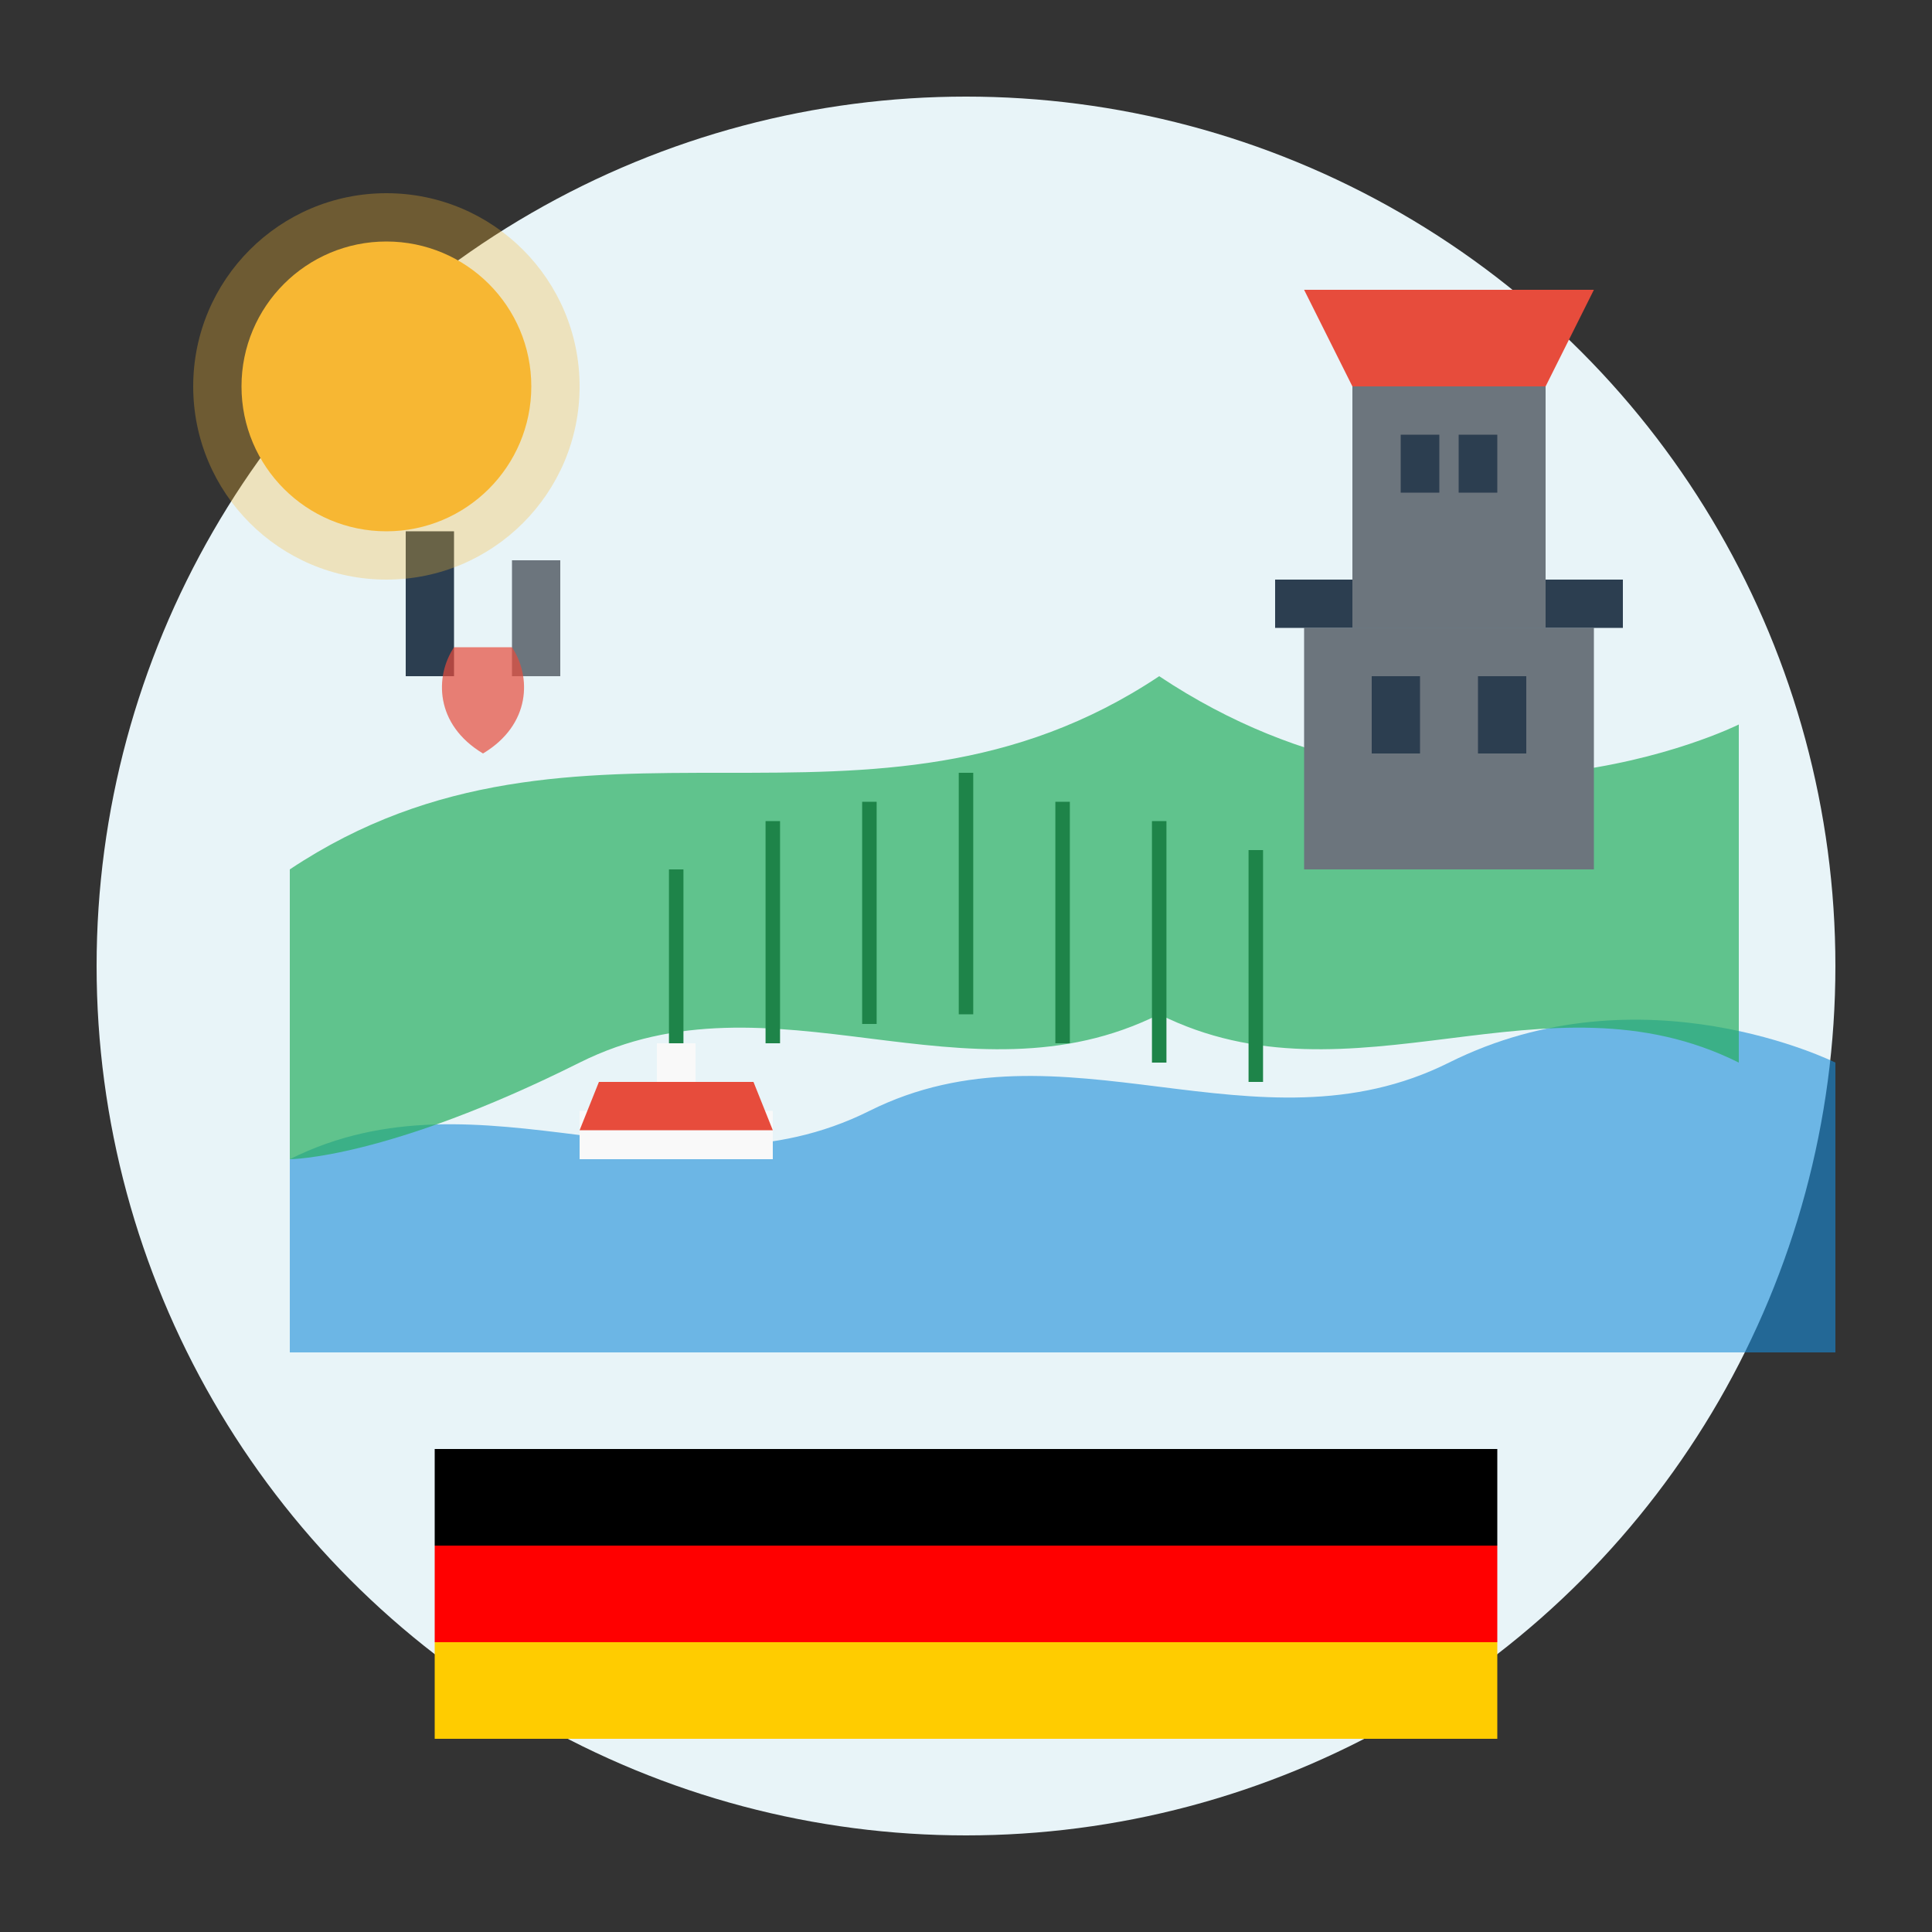
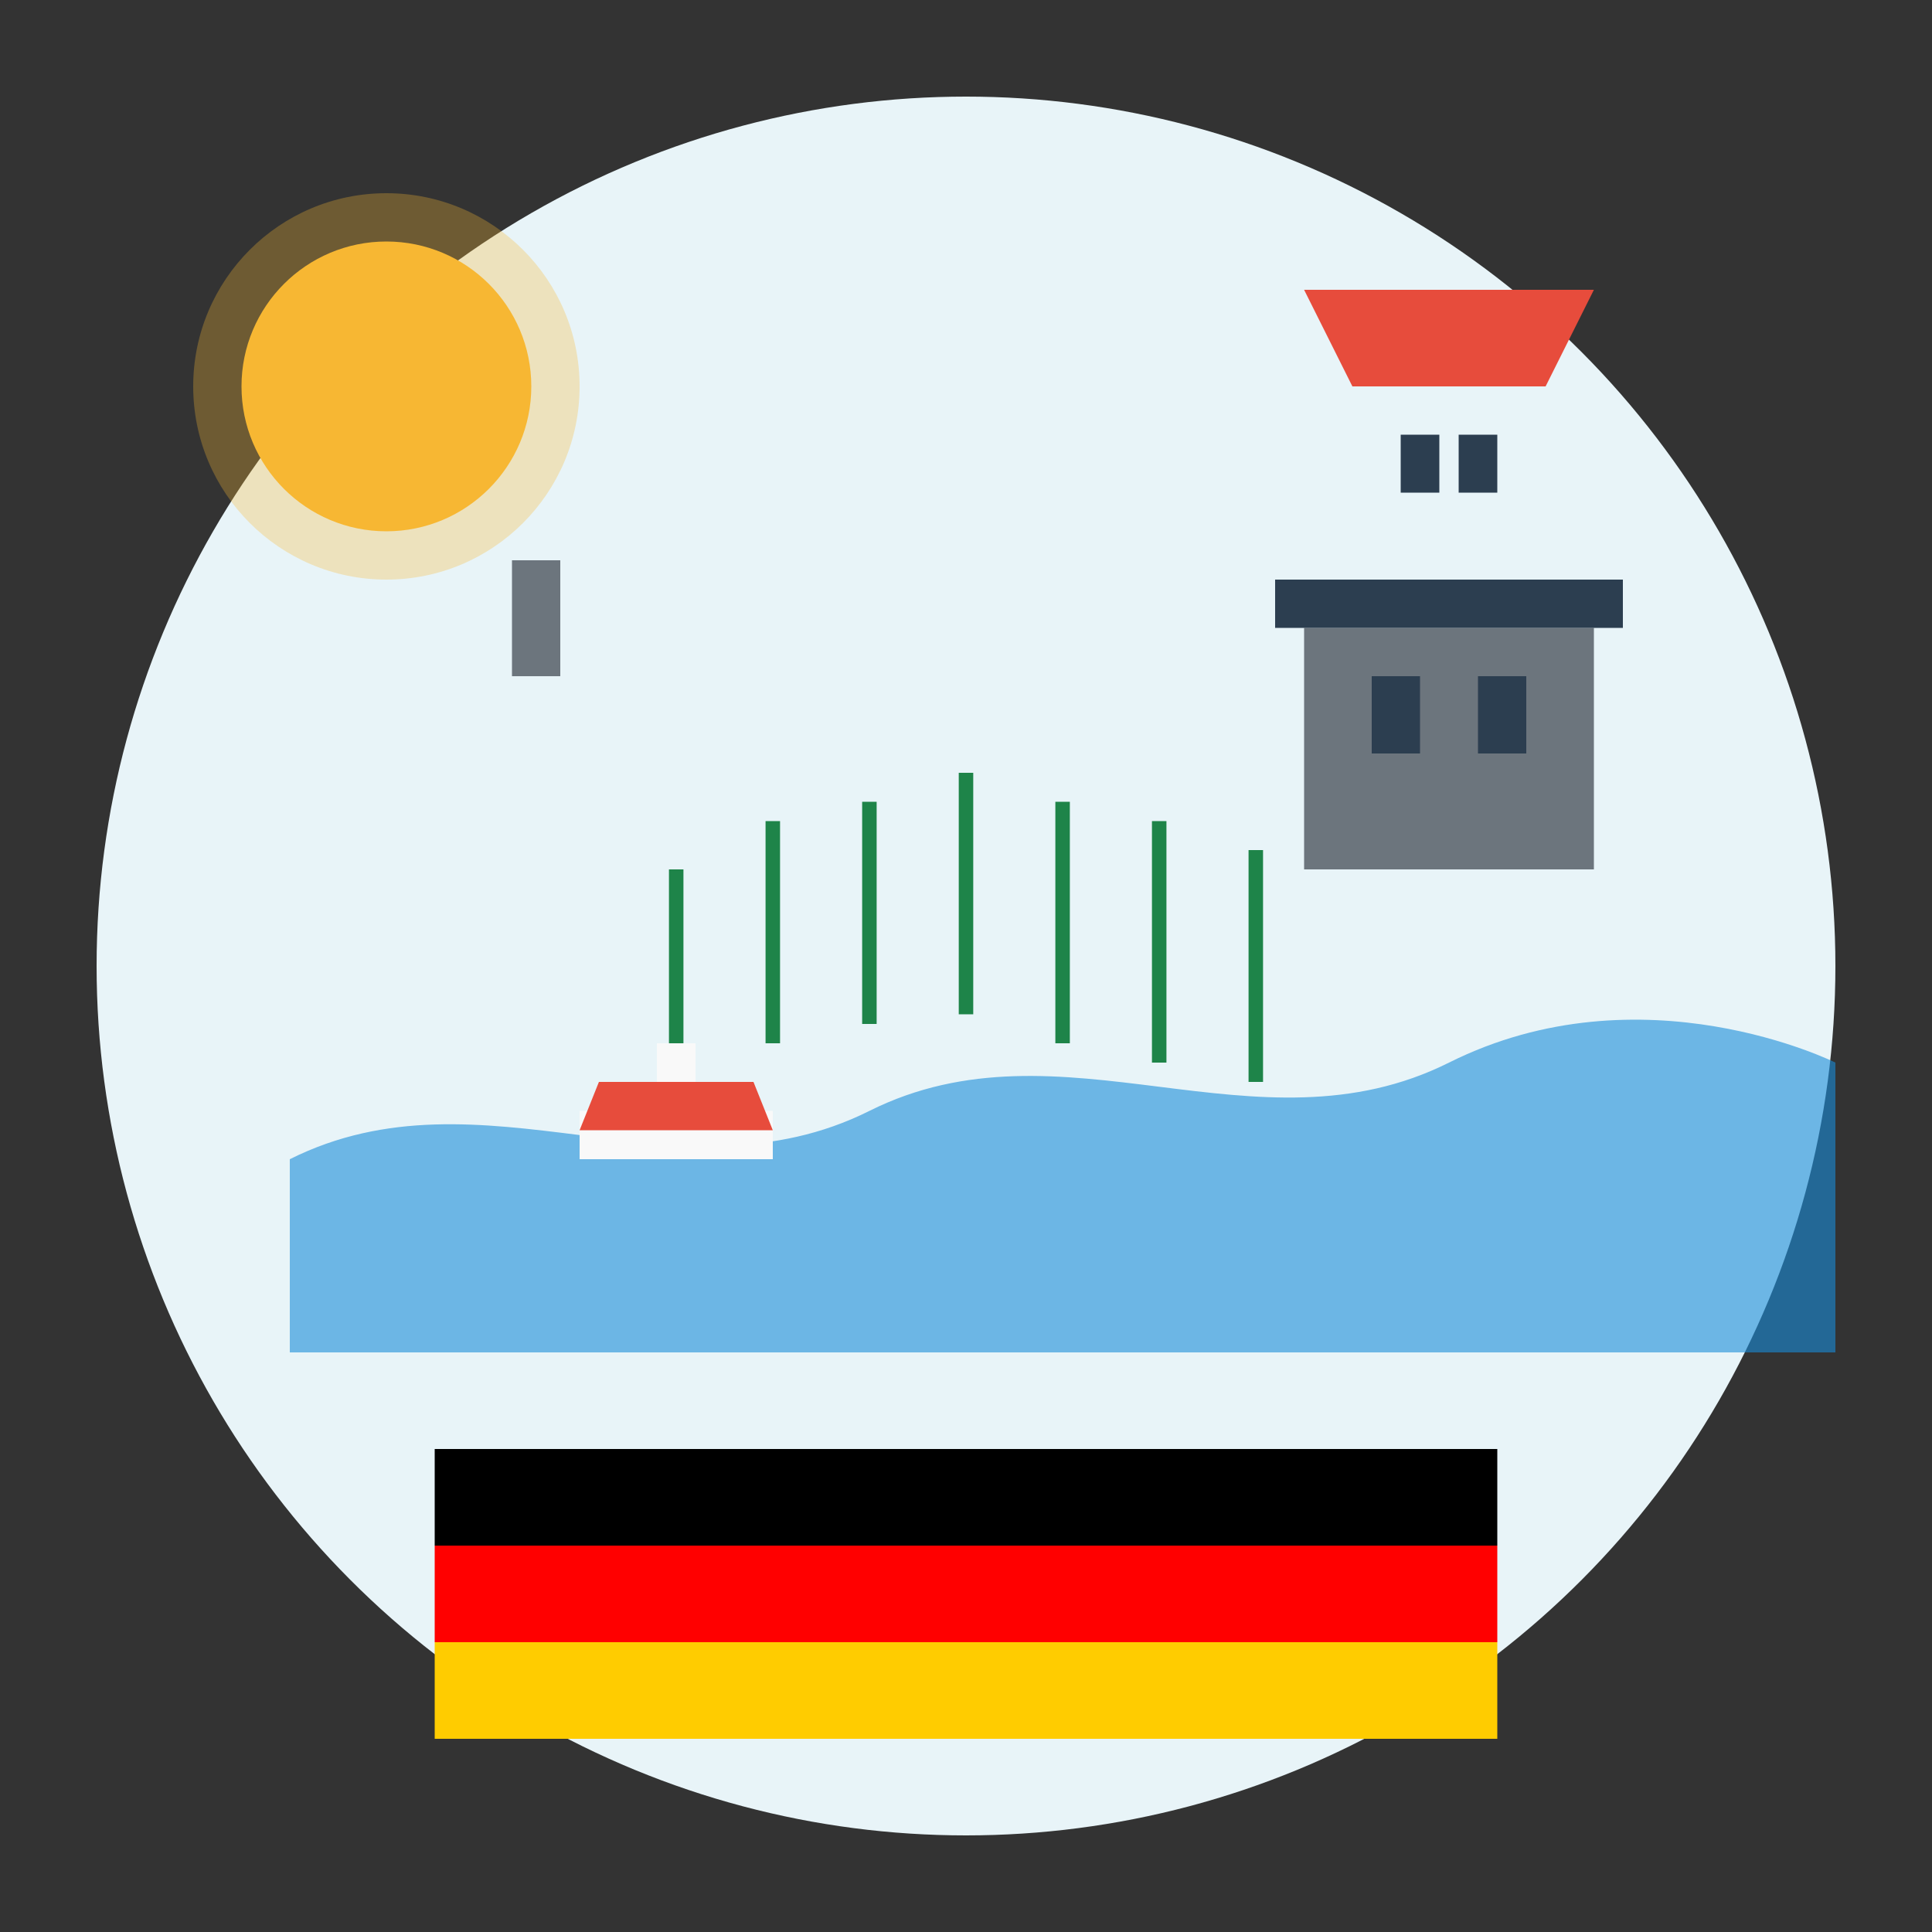
<svg xmlns="http://www.w3.org/2000/svg" viewBox="0 0 200 200" width="200" height="200">
  <rect x="0" y="0" width="200" height="200" fill="#333333" stroke="none" />
  <circle cx="100" cy="100" r="90" fill="#e8f4f8" />
  <path d="M30,120 C50,110 70,125 90,115 C110,105 130,120 150,110 C170,100 190,110 190,110 L190,140 L30,140 Z" fill="#1a8cd8" opacity="0.6" />
-   <path d="M30,120 L30,90 C60,70 90,90 120,70 C150,90 180,75 180,75 L180,110 C160,100 140,115 120,105 C100,115 80,100 60,110 C40,120 30,120 30,120 Z" fill="#27ae60" opacity="0.7" />
  <g transform="translate(0, 0)">
    <path d="M70,90 L70,110 M80,85 L80,108 M90,83 L90,106 M100,80 L100,105 M110,83 L110,108 M120,85 L120,110 M130,88 L130,112" stroke="#1e8449" stroke-width="1.5" />
  </g>
  <g transform="translate(150, 80)">
    <rect x="-15" y="-15" width="30" height="25" fill="#6c757d" />
    <rect x="-18" y="-20" width="36" height="5" fill="#2c3e50" />
-     <rect x="-10" y="-40" width="20" height="25" fill="#6c757d" />
    <polygon points="-10,-40 10,-40 15,-50 -15,-50" fill="#e74c3c" />
    <rect x="-8" y="-10" width="5" height="8" fill="#2c3e50" />
    <rect x="3" y="-10" width="5" height="8" fill="#2c3e50" />
    <rect x="-5" y="-35" width="4" height="6" fill="#2c3e50" />
    <rect x="1" y="-35" width="4" height="6" fill="#2c3e50" />
  </g>
  <g transform="translate(70, 120)">
    <rect x="-10" y="-5" width="20" height="5" fill="#f9f9f9" />
    <path d="M-10,-3 L-8,-8 L8,-8 L10,-3" fill="#e74c3c" />
    <rect x="-2" y="-12" width="4" height="4" fill="#f9f9f9" />
  </g>
  <g transform="translate(50, 70)">
-     <rect x="-8" y="-15" width="5" height="15" fill="#2c3e50" />
    <rect x="3" y="-12" width="5" height="12" fill="#6c757d" />
-     <path d="M-3,-3 C-5,0 -5,5 0,8 C5,5 5,0 3,-3 Z" fill="#e74c3c" opacity="0.7" />
  </g>
  <circle cx="40" cy="40" r="15" fill="#f7b733" />
  <circle cx="40" cy="40" r="20" fill="#f7b733" opacity="0.3" />
  <rect x="45" y="150" width="110" height="10" fill="#000000" />
  <rect x="45" y="160" width="110" height="10" fill="#ff0000" />
  <rect x="45" y="170" width="110" height="10" fill="#ffcc00" />
</svg>